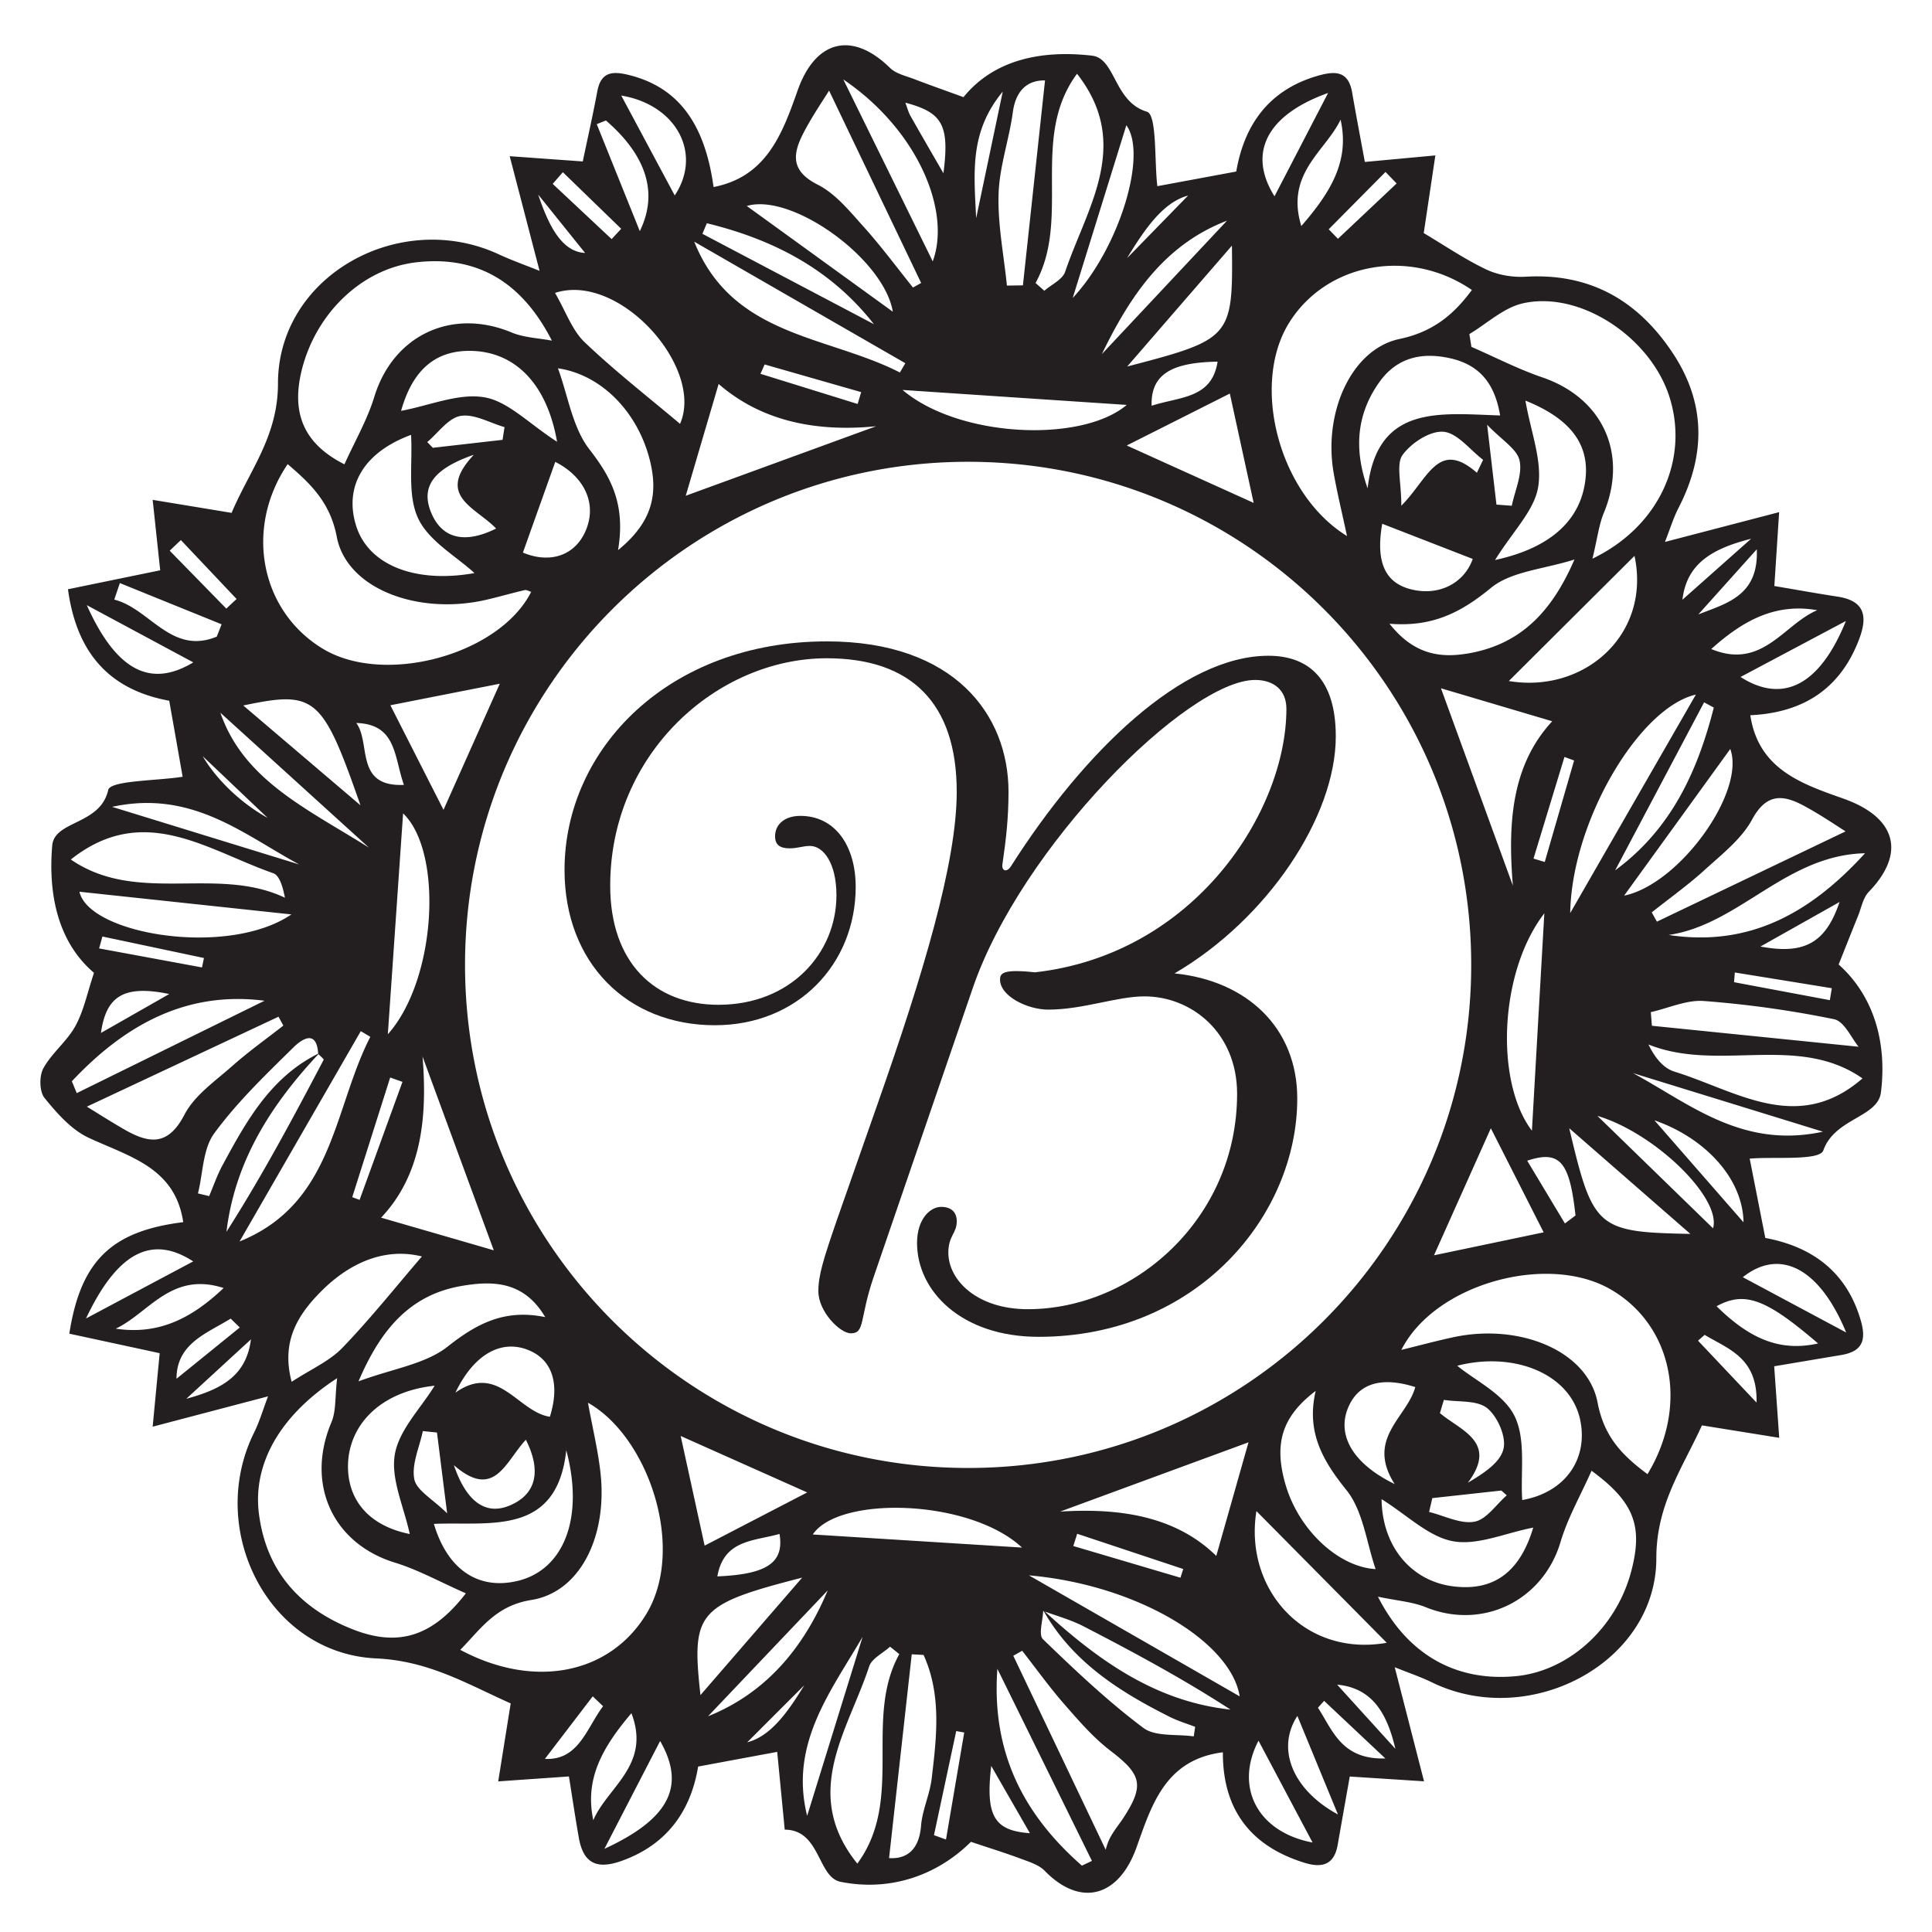
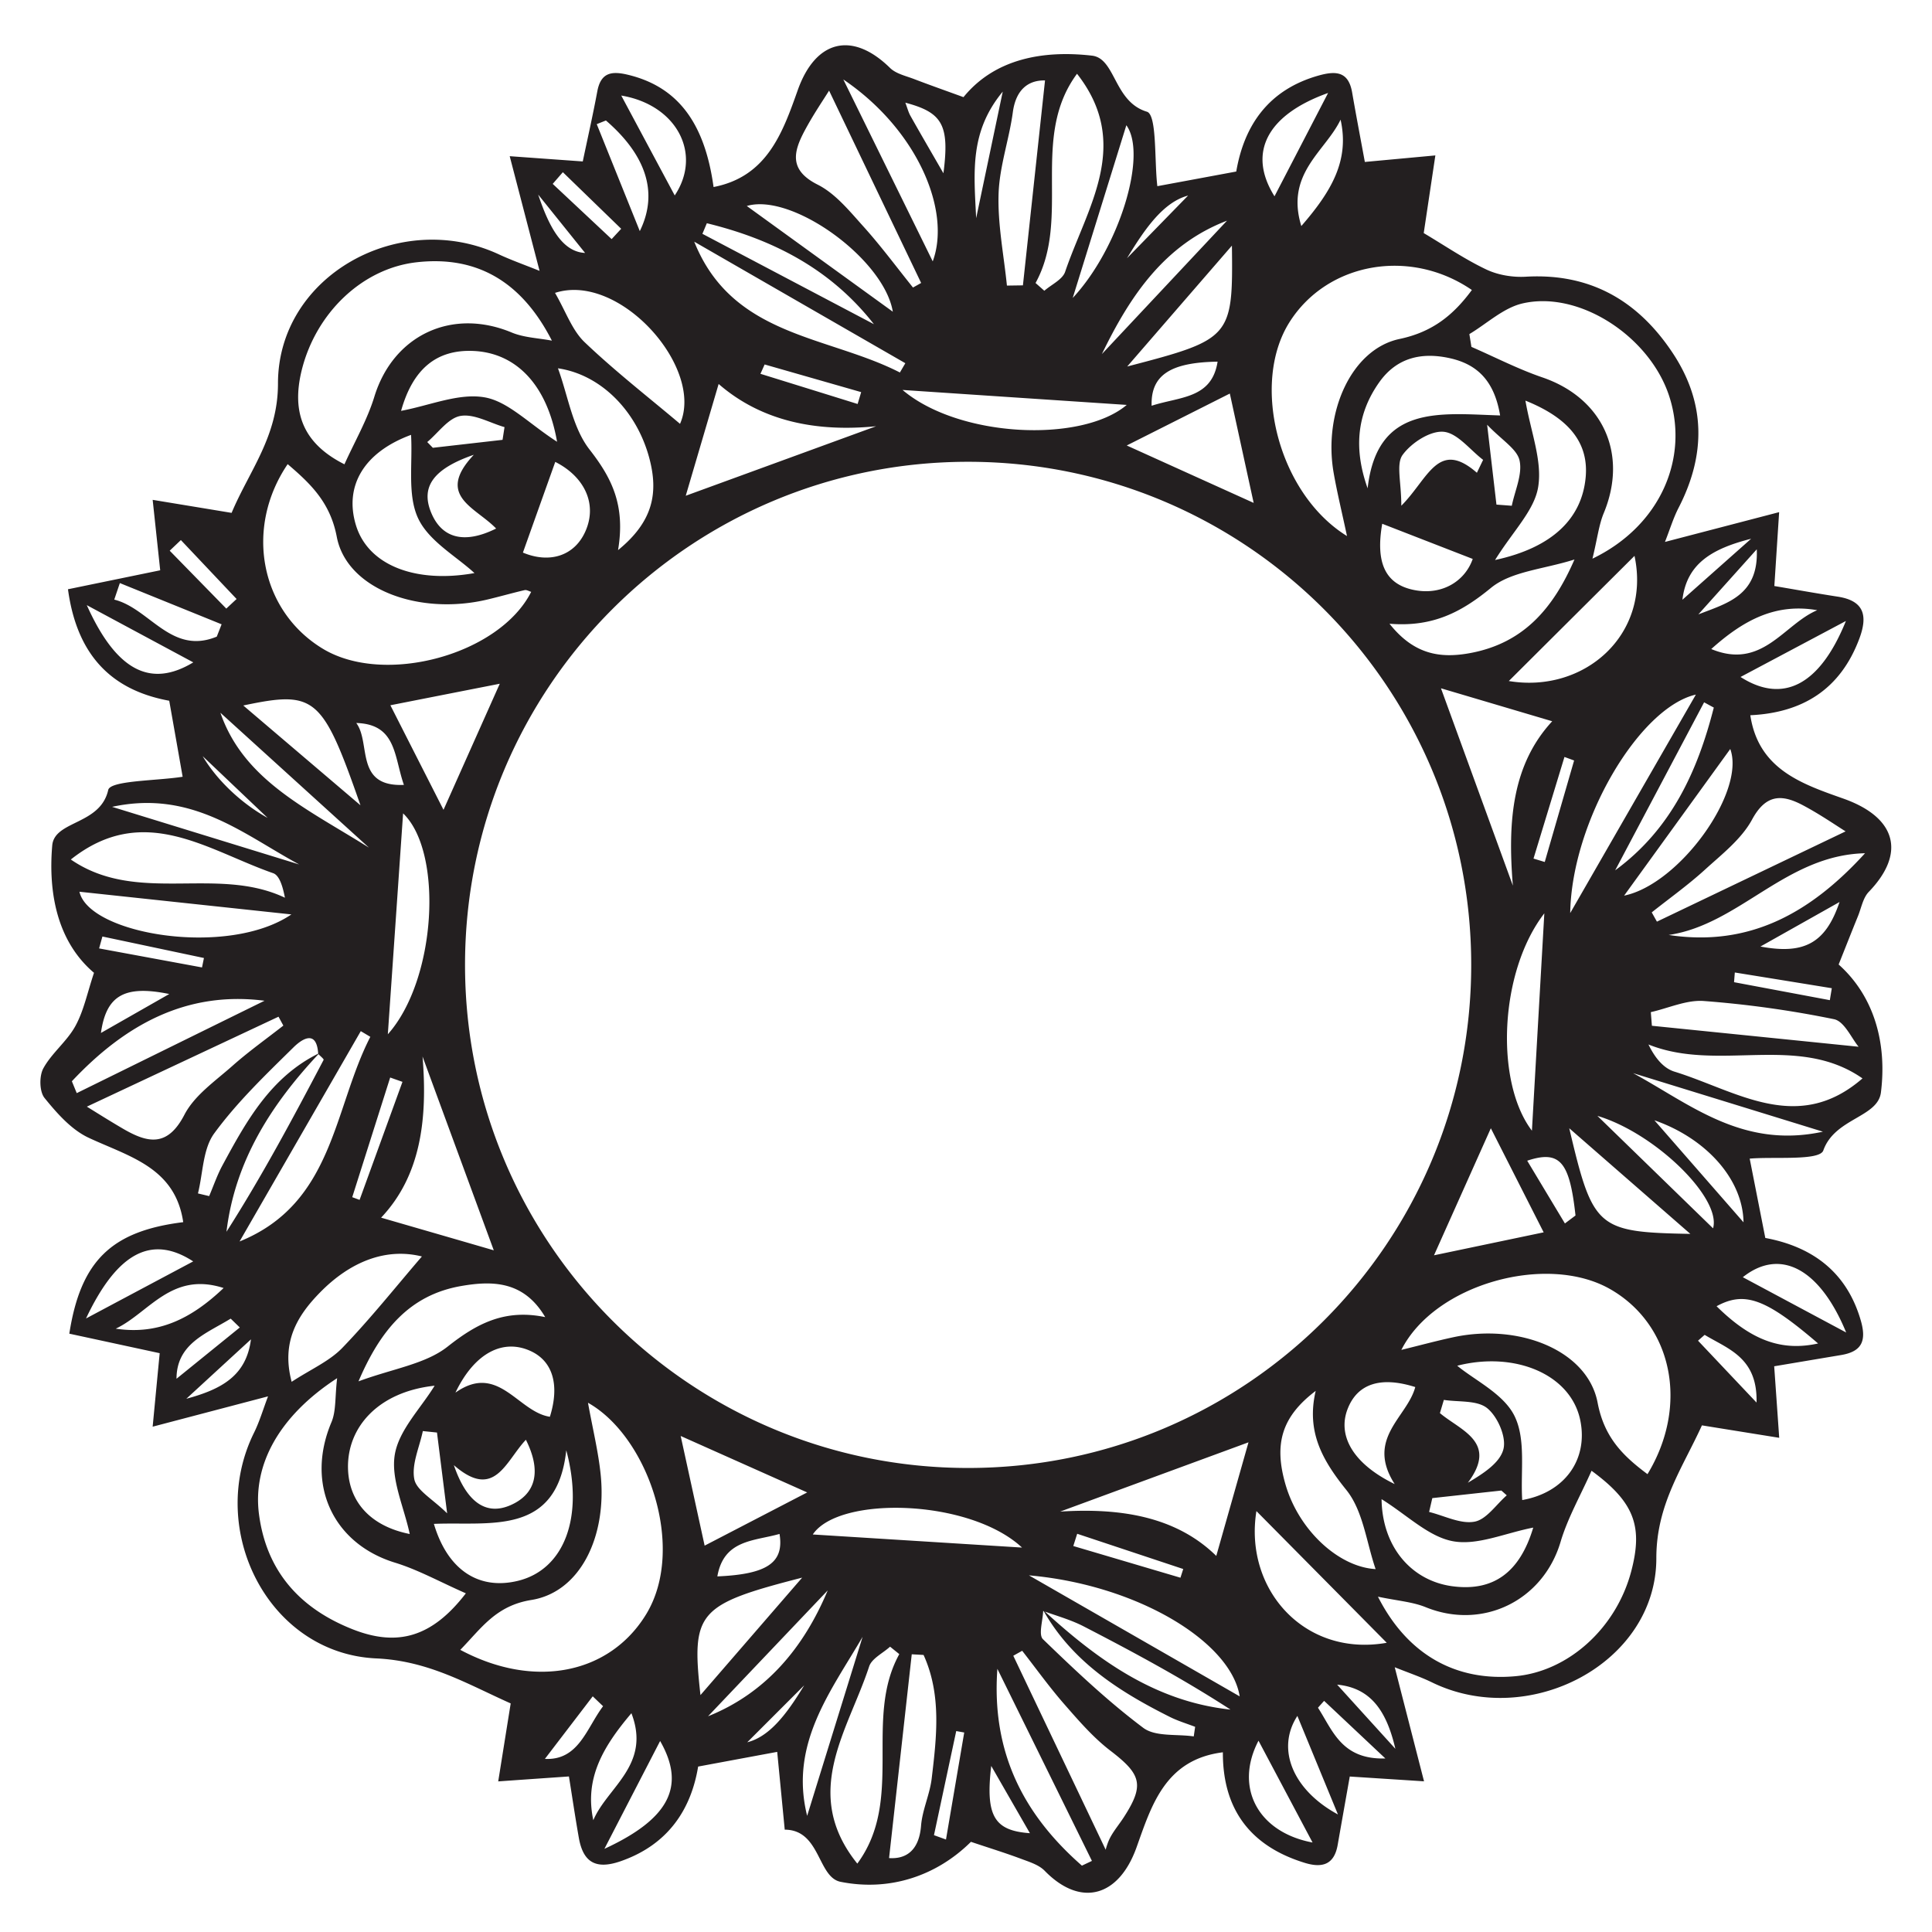
<svg xmlns="http://www.w3.org/2000/svg" data-bbox="10.458 11.715 478.994 478.126" viewBox="0 0 500 500" data-type="color">
  <g>
-     <path d="M324.83 175.97c-17.44 0-60.72 43.28-73.18 80.03l-25.53 74.42c-3.74 10.9-2.18 14.64-5.92 14.64-2.8 0-8.41-5.6-8.41-10.9 0-4.05 1.25-8.1 4.67-18.06l10.59-30.21c11.83-33.63 20.55-62.59 20.55-80.96 0-23.04-11.83-34.57-33.63-34.57-28.34 0-56.05 24.6-56.05 58.85 0 19.93 11.52 30.83 28.03 30.83 18.68 0 30.52-13.39 30.52-28.34 0-8.41-3.43-12.77-6.85-12.77-1.87 0-3.11.62-5.29.62-2.49 0-3.74-.93-3.74-3.11 0-3.11 2.49-5.29 6.54-5.29 9.03 0 14.32 7.79 14.32 18.37 0 19.93-14.95 35.81-36.43 35.81-22.73 0-38.92-16.19-38.92-40.17 0-31.45 27.09-59.17 67.88-59.17 33.01 0 47.02 19 47.02 38.92 0 6.85-.62 12.14-1.56 18.68-.31 1.56.93 2.49 2.18.62 19-29.89 44.53-54.5 66.64-54.5 10.59 0 17.44 6.23 17.44 20.86 0 20.86-17.75 47.33-41.73 61.35 18.68 1.87 31.76 14.01 31.76 32.39 0 30.21-25.85 61.66-66.95 61.66-19.93 0-31.45-11.83-31.45-24.29 0-6.23 3.43-9.34 6.23-9.34 2.49 0 4.05 1.25 4.05 3.74 0 3.11-2.18 3.74-2.18 8.1 0 7.16 7.47 14.64 20.55 14.64 27.4 0 54.18-23.35 54.18-55.74 0-15.88-11.83-25.22-23.98-25.22-7.16 0-15.88 3.43-24.91 3.43-5.29 0-12.46-3.43-12.46-7.78 0-1.56.62-2.8 9.03-1.87 41.42-4.67 65.08-41.73 65.08-68.2 0-4.98-3.43-7.47-8.1-7.47Z" fill="#231f20" data-color="1" />
-     <path d="M17.64 152.49c8.31-1.71 16.1-3.31 23.82-4.9-.56-5.26-1.18-11.02-1.95-18.23 7.7 1.27 13.78 2.27 20.43 3.37 4.58-10.91 12.01-19.74 12-33.48 0-27.92 31.54-45.34 57.19-33.41 3.28 1.52 6.71 2.73 10.51 4.26-2.65-10.17-4.93-18.95-7.73-29.68 7.45.54 13.16.95 18.91 1.36 1.25-5.96 2.62-12.02 3.76-18.13.9-4.85 3.64-5.33 7.89-4.31 12.75 3.05 19.88 12.21 22.2 29.06 13.78-2.66 17.84-13.93 21.77-25.03 4.61-13.03 14.12-15.39 23.9-5.79 1.54 1.51 4.09 2.06 6.23 2.88 4.02 1.54 8.08 2.97 12.78 4.68 8.16-10.03 20.76-12.17 33.25-10.74 6.14.7 5.64 11.94 14.22 14.51 2.63.79 1.91 12.7 2.7 19.27 5.67-1.05 12.73-2.36 20.42-3.79 2.03-11.83 8.25-21.22 21.45-24.88 4.59-1.27 7.64-.86 8.55 4.46 1.01 5.85 2.13 11.69 3.28 17.94 5.33-.49 11.12-1.03 18.25-1.69-1.14 7.62-2.09 13.96-3.01 20.1 5.43 3.22 10.61 6.77 16.21 9.43 3.04 1.44 6.84 2.06 10.23 1.86 16.69-.96 29.02 6.22 37.99 19.74 8.62 12.99 8.57 26.42 1.51 40.1-1.34 2.6-2.19 5.45-3.51 8.8 10.26-2.68 18.99-4.95 29.55-7.71-.49 7.53-.86 13.28-1.24 19.12 5.27.89 10.82 1.89 16.39 2.75 6.91 1.06 7.81 4.96 5.61 10.85-4.89 13.1-14.64 19.2-28.22 19.84 2.1 13.99 13.32 17.77 24.04 21.56 13.68 4.83 16.35 14.06 6.62 24.15-1.5 1.55-1.93 4.15-2.8 6.29-1.64 4.03-3.23 8.08-5 12.51 9.33 8.33 12.52 20.59 10.94 33.12-.82 6.49-11.94 6.63-14.91 15.01-.97 2.73-12.9 1.56-19.05 2.11 1.12 5.7 2.51 12.73 4.04 20.53 11.42 2.12 20.94 8.2 24.73 21.43 1.51 5.27.2 7.98-5.11 8.87-5.86.98-11.72 1.97-17.32 2.91.41 5.79.82 11.63 1.3 18.51-7.27-1.17-13.33-2.14-20-3.22-4.99 10.98-11.81 20.46-11.8 34.37.02 27.17-32.9 44.43-58.08 32.14-2.93-1.43-6.05-2.47-9.62-3.91 2.64 10.3 4.91 19.11 7.58 29.52-7.26-.47-13.08-.84-19.22-1.24-.99 5.6-2.07 11.65-3.13 17.7-.91 5.2-4.08 6.02-8.59 4.62-14.05-4.34-21.18-13.88-21.12-28.59-14.96 1.88-18.46 13.76-22.35 24.62-4.6 12.83-14.46 15.58-23.77 6.04-1.52-1.56-4-2.3-6.15-3.11-4.01-1.5-8.11-2.76-12.93-4.38-8.68 8.61-20.75 12.94-33.73 10.35-6-1.19-5.18-13.46-14.46-13.5-.66-6.87-1.33-13.73-1.95-20.13-5.51 1.02-12.55 2.33-20.46 3.8-1.78 10.81-7.55 20.17-20.09 24.51-6.43 2.22-9.68.24-10.79-6.09-.93-5.27-1.71-10.57-2.56-15.86-5.76.4-11.52.8-18.3 1.28 1.21-7.55 2.19-13.71 3.23-20.18-11.34-5.07-21.22-11.03-34.82-11.65-27.88-1.28-44.04-33.27-31.6-58.42 1.42-2.87 2.33-6 3.62-9.4l-29.86 7.85c.74-7.76 1.29-13.53 1.82-19.02-7.6-1.64-15.55-3.36-23.39-5.05 2.95-18.99 11.05-26.57 29.48-28.86-2.09-14.19-13.98-16.94-24.47-21.84-4.48-2.09-8.21-6.34-11.42-10.3-1.34-1.65-1.4-5.68-.31-7.67 2.18-3.97 6.11-6.97 8.29-10.94 2.18-3.97 3.09-8.63 4.82-13.78-9.41-8-11.88-20.44-10.81-32.95.56-6.53 12.44-5.25 14.49-14.37.55-2.47 12.58-2.36 19.26-3.42-.93-5.3-2.13-12.1-3.47-19.67-14.15-2.6-23.8-10.97-26.21-28.89Zm252.3 264.15c13.95 12.8 28.91 23.71 48.51 25.8-12.25-7.95-25.06-14.85-37.99-21.53-3.33-1.72-7.02-2.73-10.49-3.99-.08 2.5-1.26 6.14-.05 7.31 8.3 8.02 16.74 16.02 25.95 22.93 3.14 2.36 8.64 1.57 13.07 2.22l.36-2.48c-2.21-.85-4.5-1.53-6.6-2.59-13.13-6.59-25.31-14.34-32.76-27.67ZM82.7 272.5c-12.39 13.18-21.88 27.86-24.09 46.28 9.2-14.4 17.22-29.42 25.14-44.48.11-.22-.91-1.03-1.4-1.56-.42-6.83-4.72-3.34-6.38-1.7-7.2 7.09-14.6 14.17-20.53 22.28-2.96 4.04-2.9 10.29-4.21 15.54l2.9.69c1.13-2.65 2.06-5.4 3.42-7.92 6.23-11.55 12.59-23.02 25.15-29.11Zm343.67 109.01c10.8-17.78 6.5-38.69-9.72-47.92-16.36-9.3-45.35-1.3-53.98 15.76 4.98-1.22 9.25-2.38 13.56-3.3 17.02-3.62 34.67 3.49 37.23 16.96 1.71 9 6.54 13.75 12.91 18.5ZM74.45 120.12c-11.21 16.51-7.13 37.95 9.09 47.77 15.97 9.67 45.73 1.55 53.93-14.72-.56-.16-1.18-.56-1.68-.45-3.19.74-6.35 1.65-9.54 2.41-17.78 4.27-36.51-2.64-39.09-16.19-1.7-8.91-6.75-13.73-12.71-18.82Zm77.72 242.91c1.22 6.79 2.7 12.73 3.3 18.76 1.58 16.04-5.38 30.26-17.95 32.28-9.24 1.48-12.98 7.37-18.4 12.91 19.21 10.26 38.69 6.23 48.11-9.22 10.41-17.09.51-45.98-15.05-54.72Zm-9.34-274.87c-7.88-15.41-19.54-22.05-35.05-20.28-14.09 1.61-25.98 13.15-29.66 27.78-2.8 11.16.42 19.17 11.02 24.5 2.64-5.86 5.89-11.46 7.74-17.49 4.88-15.9 20.02-23.08 35.54-16.62 3.21 1.34 6.93 1.44 10.42 2.11Zm205.77 50.57c-1.28-6.03-2.54-11.15-3.45-16.34-2.73-15.63 4.58-32.04 17.07-34.67 8.59-1.81 13.96-6.25 18.7-12.67-15.99-10.96-37.44-7.16-47.22 8.36-10.05 15.94-2.89 44.33 14.9 55.32Zm8.01 274.49c7.72 15.2 20.36 21.98 35.59 20.58 13.75-1.26 26.12-12.49 29.98-27.22 3.02-11.53.84-17.8-10.29-25.95-2.83 6.38-6.17 12.19-8.03 18.45-4.52 15.17-20.14 22.85-34.89 16.86-3.42-1.39-7.31-1.65-12.36-2.72Zm-236.05-.87c-6.74-2.96-12.33-6.09-18.32-7.93-16.17-4.96-23.21-20.38-16.46-36.36 1.23-2.91.89-6.48 1.47-11.39-15.05 9.79-21.89 22.43-20.23 35.17 1.93 14.87 10.66 24.45 24.22 29.81 11.62 4.59 20.58 2.08 29.33-9.31Zm291.59-267.78c17.7-8.54 25.07-26.23 19.79-42.19-5.09-15.37-23.3-27.29-37.97-23.84-4.91 1.16-9.15 5.2-13.7 7.92.18 1.1.36 2.21.53 3.31 6.12 2.66 12.08 5.75 18.37 7.9 15.64 5.35 22.24 19.77 15.88 35.12-1.26 3.04-1.63 6.46-2.92 11.78Zm-18.2 243.64c11.03-1.94 17.08-10.51 15.03-20.61-2.45-12.02-17.05-17.94-31.85-14.15 4.58 3.8 12.05 7.3 14.85 13.06 2.97 6.09 1.5 14.34 1.97 21.7Zm-119.6 2.99c15.19-.97 29.84 1.09 40.42 11.47 3.03-10.67 5.85-20.63 8.34-29.4-15.83 5.82-32.29 11.87-48.75 17.93Zm-127.8-15.88c-2.42 22.38-19.85 18.43-34.26 19.06 3.58 12.05 11.72 17.19 21.78 14.73 11.91-2.92 17.14-16.38 12.48-33.79Zm-23.76-227.01c-4.76-4.39-11.84-8.28-14.59-14.19-2.81-6.05-1.38-14.07-1.82-21.58-12.3 4.54-17.3 13.3-14.28 23.33 3.18 10.56 15.64 15.15 30.7 12.44Zm265.44-40.78c-1.51-9.06-5.98-13.25-12.97-14.82-7.25-1.62-13.73-.23-18.29 6.19-6.05 8.51-6.53 17.64-3.03 27.48 2.47-21.81 18.7-19.35 34.29-18.86Zm-155.5 320.55c-.79-.64-1.59-1.28-2.38-1.92-1.86 1.69-4.74 3.05-5.42 5.13-5.42 16.54-17.75 32.75-3.06 51.01 12.26-16.62 1.56-37.36 10.87-54.22Zm-46.75-328.7c-3.13 10.64-6 20.38-8.51 28.92 16.31-5.95 32.79-11.97 49.27-17.99-15.24 1.52-29.52-1.17-40.76-10.94ZM98.63 315.13c10.19 2.95 20.25 5.86 29.16 8.45-5.94-16.16-12-32.63-18.44-50.16 1.35 16.27-.48 30.89-10.72 41.71ZM268 73.24c.76.67 1.52 1.34 2.27 2.01 1.85-1.62 4.71-2.9 5.39-4.92 5.65-16.63 17.38-33 3.07-51.24-12.25 16.57-1.46 37.28-10.73 54.15Zm133.71 113.42c-10.33-3.06-20.04-5.94-28.79-8.53 6.01 16.48 11.98 32.89 18.61 51.07-1.4-16.77-.12-31.4 10.18-42.54ZM18.33 222.44c17.15 11.79 37.7 1.5 55.41 9.89-.54-2.76-1.37-5.77-3.05-6.35-16.96-5.9-33.49-18.51-52.36-3.54Zm463.68 56.65c-16.8-11.72-37.3-1.5-55.39-8.78 1.73 3.57 3.96 6.18 6.73 7.03 15.99 4.93 31.82 16.38 48.66 1.75ZM340.5 359.96c-8.77 6.65-10.88 13.69-7.8 24.27 3.44 11.81 13.75 21.32 23.31 21.85-2.37-6.84-3.22-15.07-7.58-20.48-6.25-7.75-10.39-15.12-7.93-25.64Zm66.96-215.16c-8.02 2.54-16.38 3.05-21.62 7.36-7.56 6.21-15 10.19-26.24 9.26 6.27 7.9 12.99 9.04 20.8 7.61 13.74-2.52 21.5-11.39 27.07-24.23ZM264.54 427.22c-.77.43-1.54.86-2.3 1.29 8.08 16.96 16.16 33.92 23.91 50.2.01-.03.41-1.74 1.21-3.23.99-1.83 2.36-3.44 3.49-5.19 5.38-8.33 4.53-11.08-3.44-17.18-4.45-3.4-8.22-7.78-11.94-12.03-3.87-4.42-7.3-9.22-10.93-13.86ZM92.78 357.49c8.96-3.31 17.35-4.47 23.08-9 7.57-5.98 14.78-9.78 25.24-7.62-5.55-9.43-13.72-9.44-21.74-8.05-13.38 2.32-20.93 11.44-26.58 24.67Zm67.16-215.11c9.21-7.48 10.43-14.95 8.13-23.71-3.25-12.33-12.6-21.74-23.67-23.35 2.62 7.14 3.76 15.37 8.19 21.04 5.73 7.35 9.31 14.37 7.36 26.02ZM73.33 265.42c-.42-.77-.83-1.53-1.25-2.3-16.93 7.95-33.87 15.9-49.6 23.28 1.78 1.09 5.51 3.46 9.32 5.69 6.37 3.72 11.52 4.9 15.93-3.6 2.61-5.04 8.01-8.73 12.46-12.68 4.17-3.7 8.74-6.94 13.14-10.39ZM214.56 23.46c-1.44 2.33-4.13 6.25-6.34 10.41-2.91 5.47-4.05 10.18 3.4 13.92 4.59 2.31 8.23 6.83 11.8 10.79 4.54 5.04 8.59 10.53 12.86 15.83.7-.39 1.41-.78 2.11-1.18-8.1-16.91-16.19-33.83-23.83-49.79Zm212.91 212.67c.45.8.89 1.59 1.34 2.39 16.58-7.93 33.16-15.86 48.83-23.36-2.42-1.5-6.56-4.37-10.99-6.73-5.35-2.85-9.57-3.07-13.21 3.66-2.74 5.06-7.81 8.98-12.22 13-4.34 3.95-9.15 7.38-13.76 11.04ZM143.64 75.8c2.8 4.82 4.41 9.67 7.68 12.78 7.91 7.54 16.58 14.28 24.67 21.11 6.38-14.43-15.62-39.32-32.35-33.89Zm215.25 349.35c-12.04-12.17-22.95-23.19-33.73-34.08-3.25 20.13 12.36 37.86 33.73 34.08Zm-249.71-99.98c-9.33-2.32-18.54 1.36-26.3 9.26-5.93 6.03-10.14 12.87-7.4 23.18 4.97-3.25 9.77-5.32 13.12-8.79 7.31-7.58 13.89-15.87 20.58-23.64Zm313.83-181.31c-10.77 10.72-21.54 21.44-32.53 32.39 19.56 3.27 36.86-12.06 32.53-32.39Zm-28.23-40.18c1.39 8.1 4.4 15.55 3.3 22.34-.98 6.07-6.49 11.4-11.16 18.91 15.02-3.24 22.49-10.89 23.45-21.41.79-8.66-4-15.19-15.59-19.84Zm-282.3 254.94c-14.6 1.56-22.75 10.8-22.41 21.57.27 8.61 5.96 14.82 15.97 16.81-1.51-7.07-4.94-14.21-3.86-20.58 1.07-6.33 6.68-11.9 10.3-17.8Zm31.69-244.28c-2.64-15.15-10.92-23.11-21.8-23.52-9.34-.35-15.5 4.58-18.57 15.51 7.46-1.4 14.87-4.64 21.55-3.51 6.12 1.03 11.46 6.77 18.82 11.51Zm180.28 15.81c-2.2-10.07-4.37-20.04-6.17-28.3-8.88 4.48-18.18 9.16-26.68 13.44 10.65 4.82 21.99 9.95 32.85 14.86Zm75.05 188.78c-4.43-8.73-9.12-17.97-13.67-26.94-4.86 10.86-9.89 22.11-14.71 32.88 9.88-2.07 19.97-4.18 28.37-5.94Zm-2.7 76.41c-7.33 1.43-14.45 4.69-20.77 3.53-6.31-1.16-11.81-6.74-18.48-10.89.17 12.49 7.86 21.15 18.34 22.54 10.41 1.38 17.37-3.36 20.91-15.17ZM101.03 182.52c4.43 8.73 9.19 18.09 13.75 27.06 4.79-10.73 9.74-21.83 14.56-32.63-9.99 1.96-19.99 3.93-28.31 5.57Zm81.33 217.49c8.58-4.45 17.79-9.23 26.54-13.77-10.8-4.82-21.99-9.81-32.74-14.61 2.17 9.92 4.31 19.74 6.2 28.38Zm298.66-129.1c-1.82-2.15-3.69-6.59-6.37-7.14a269.1 269.1 0 0 0-33.68-4.71c-4.48-.34-9.16 1.85-13.74 2.88l.28 3.53c17.42 1.77 34.84 3.53 53.51 5.43ZM266.29 407.7c18.12 10.41 36.25 20.81 54.54 31.32-2.26-14.16-26.56-28.87-54.54-31.32ZM61.98 321.3c24.42-9.87 24.27-34.31 33.86-52.97-.82-.49-1.65-.98-2.47-1.47l-31.38 54.45ZM179.67 62.55c9.86 24.65 34.46 24.24 53.22 33.85l1.41-2.4c-18.21-10.48-36.42-20.96-54.63-31.45Zm259.22 117.21c-14.67 3.35-32.15 32.8-32.52 56.54 11.48-19.96 21.83-37.96 32.52-56.54ZM270.45 20.82c-3.84-.1-7.47 1.87-8.33 8.22-.96 7.11-3.48 14.1-3.69 21.2-.24 7.86 1.36 15.78 2.16 23.67l4.14-.06 5.72-53.03Zm21.15 83.97c-19.27-1.28-37.41-2.49-58.02-3.87 14.54 12.34 46.26 13.81 58.02 3.87ZM20.56 230.78c2.49 11.06 38.42 17.06 54.85 5.87-19.51-2.09-37.12-3.97-54.85-5.87ZM264.5 400.51c-13.58-12.64-47.4-13.48-54.15-3.39l54.15 3.39ZM100.37 267.67c12.57-14.07 14.42-47.14 3.95-57.17-1.3 18.8-2.57 37.27-3.95 57.17ZM239.02 428.3c-1.02-.06-2.04-.11-3.06-.17-1.95 17.54-3.9 35.08-5.87 52.74 4.2.29 7.75-1.75 8.28-8.38.33-4.11 2.26-8.08 2.75-12.2 1.29-10.81 2.57-21.71-2.1-31.99Zm157.44-135.68c1.13-19.82 2.17-38.03 3.21-56.25-11.71 15.19-12.79 43.68-3.21 56.25ZM258.12 431.89c-1.58 21.78 6.89 37.81 21.88 50.94.86-.41 1.73-.82 2.59-1.23-7.92-16.1-15.84-32.19-24.47-49.71ZM218.25 20.56c7.84 15.94 15.67 31.89 23.14 47.08 4.83-13.06-3.94-34.06-23.14-47.08ZM18.6 279.83c.42 1.02.84 2.05 1.26 3.07 16.26-8 32.53-16.01 48.6-23.91-20.33-2.6-36.24 6.34-49.86 20.84Zm413.25-37.86c20.74 3.14 36.59-5.53 50.82-21.15-20.51.46-32.5 18.45-50.82 21.15ZM318.82 63.57c-8.5 9.81-17 19.62-27.1 31.28 27-7.03 27.39-7.47 27.1-31.28Zm87.3 228.42c6.12 25.94 7.15 26.89 31.34 27.34-10.06-8.78-20.12-17.55-31.34-27.34ZM93.29 208.41c-9.86-28.23-11.69-29.76-30.33-25.83 10.75 9.16 20.54 17.49 30.33 25.83ZM207.6 408.29c-27.08 6.97-28.71 8.87-26.32 30.4l26.32-30.4Zm-72.27-265.28c6.81 2.86 13.29.94 16.15-5.45 3.24-7.23-.35-14.28-7.78-18.02-2.74 7.68-5.55 15.55-8.37 23.47Zm-17.46 217.4c11.1-7.83 16.12 4.98 24.44 6.25 2.56-8.18.77-14.27-4.81-16.93-7.06-3.37-14.58.14-19.63 10.68Zm243.06 23.65c-7.55-11.83 3.26-17.25 5.34-25.09-9.02-2.86-15.01-.83-17.52 5.7-2.63 6.83 1.33 14.12 12.18 19.4Zm-3.21-248.51c-1.72 9.8.65 15.29 7.51 16.98 7.58 1.86 13.85-1.94 15.91-7.88l-23.42-9.1Zm62.6 96.24c14.37-2.96 31.5-26.91 27.47-37.95-8.93 12.34-18.38 25.4-27.47 37.95ZM193.27 53.31c12.4 8.98 25.63 18.56 37.79 27.36-2.27-13.63-26.06-30.84-37.79-27.36Zm-10.34 4.46c-.38.91-.76 1.83-1.15 2.74 14.8 7.8 29.6 15.6 44.39 23.39-11.31-14.45-26.35-22-43.25-26.13Zm235.09 167.46c14.58-10.73 21.33-25.72 25.51-42.11-.84-.45-1.67-.91-2.51-1.36l-23.01 43.47ZM174.62 50.58c7.2-10.8.47-23.47-13.84-25.85 4.67 8.73 9.22 17.23 13.84 25.85ZM77.43 223.72c-14.45-7.8-27.75-19.39-48.42-14.91 17.62 5.43 33.02 10.17 48.42 14.91ZM329.84 50.8c4.53-8.73 8.92-17.19 13.87-26.74-15.99 5.71-20.85 15.62-13.87 26.74Zm141.93 242.08c-17.69-5.46-33.41-10.3-49.13-15.15 14.71 7.97 28.26 19.67 49.13 15.15Zm5.95-132.17c-10.03 5.33-18.59 9.88-27.27 14.49 10.92 6.99 20.51 2.25 27.27-14.49ZM170.84 450.57c-4.76 9.21-9.21 17.82-14.42 27.91 16.89-7.8 21.08-16.29 14.42-27.91Zm-42.45-313.79c-5.29-5.53-15.79-8.43-5.77-19.08-10.64 3.67-13.66 8.38-11.11 14.78 2.68 6.72 8.47 8.49 16.88 4.31Zm253.83-14.43c.54-1.11 1.07-2.23 1.61-3.34-3.41-2.6-6.67-6.97-10.27-7.27-3.45-.29-8.31 2.88-10.56 5.98-1.72 2.37-.34 7-.34 13.16 6.98-6.99 9.5-17.31 19.56-8.53Zm-104.6-45.24c12-12.85 19.43-37.06 13.88-44.7-4.63 14.92-9.41 30.3-13.88 44.7ZM136.1 372.61c-5.32 5.65-8.1 15.75-18.64 6.57 3.36 9.84 8.49 13.04 14.63 10.37 6.53-2.84 8.16-8.66 4.01-16.94Zm189.6 77.88c-6.35 12.16-.07 23.73 13.99 26.35-4.61-8.68-9.03-17.01-13.99-26.35ZM22.46 156.61c7.7 17.13 16.58 21.45 27.56 14.81-8.65-4.65-17.11-9.19-27.56-14.81Zm351.21 205.68-1.02 3.42c5.37 4.54 15.13 7.48 7.23 18.02 4.16-2.46 8.44-5.26 9.24-8.84.7-3.14-1.57-8.31-4.24-10.46-2.62-2.11-7.39-1.54-11.22-2.14Zm-150.43 61.32c-8.17 14.06-19.01 27.68-14.35 46.33 4.78-15.44 9.57-30.89 14.35-46.33ZM22.26 341.22c10.6-5.65 19.12-10.18 27.74-14.77-10.55-6.86-19.52-2.62-27.74 14.77Zm455.53 3.63c-6.94-16.88-17.29-21.86-26.75-14.31 8.36 4.47 16.68 8.93 26.75 14.31ZM31.02 150.89c-.48 1.43-.97 2.86-1.45 4.29 9.18 2.28 14.74 14.45 26.53 9.58.42-1.06.84-2.13 1.25-3.19-8.78-3.56-17.56-7.11-26.33-10.67Zm132.39 292.49c-7.51 8.84-12.15 17.01-9.86 27.69 3.6-8.55 15.01-14.27 9.86-27.69ZM29.95 343.86c10.87 1.62 19.42-2.43 27.92-10.52-13.55-4.38-19.34 6.48-27.92 10.52ZM470.3 157.92c-10.67-1.87-18.99 2.47-27.43 10.05 13.22 5.49 18.81-6.45 27.43-10.05Zm-26.05 180.13c8.96 8.85 16.82 11.73 26.27 9.64-13.51-11.6-18.99-13.61-26.27-9.64ZM57.04 184.46c6.04 17.47 22.36 24.81 38.45 34.91-13.65-12.39-26.05-23.65-38.45-34.91Zm228.13-92.83c10.77-11.48 21.57-23 32.38-34.52-16.21 6.2-25.1 19.5-32.38 34.52ZM183.24 444.17c15.11-6.07 24.79-17.82 30.97-32.57-10.21 10.74-20.59 21.65-30.97 32.57ZM165.58 59.81c5.08-10.32 1.18-20.05-8.77-28.63-.79.32-1.58.63-2.37.95 3.43 8.53 6.86 17.05 11.14 27.68Zm170.18 384.27c-5.58 8.58-1.14 19.21 10.5 25.5l-10.5-25.5Zm77.65-155.29c9.32 9.06 19.8 19.25 29.93 29.1 2.23-7.84-15.05-24.68-29.93-29.1ZM336.78 58.5c7.87-9.05 12.5-17.04 10.16-27.53-3.95 8.23-14.35 13.91-10.16 27.53ZM216.14 422.7c.91.91 1.81 1.82 2.72 2.73l-25.47 25.47c9.38-2.38 15.13-16.22 22.76-28.19ZM46.01 189.57c1.1-1.09 2.2-2.19 3.3-3.28.37 11.22 15.92 26.48 29.5 28.95-.94.94-1.89 1.88-2.83 2.82-9.99-9.5-19.98-18.99-29.97-28.49Zm238.6-110.96c-.74-.76-1.48-1.51-2.22-2.27 9.66-9.9 19.32-19.81 25.09-25.73-9.4 2.51-15.31 16.06-22.87 28Zm166.61 237.72c-.17-11.24-9.77-21.76-23.06-26.4 7.4 8.47 14.89 17.05 23.06 26.4ZM92.2 187.11c3.86 5.14-.48 16.58 12.33 16.02-2.58-7.36-1.9-15.72-12.33-16.02Zm205.84-82.1c7.32-2.39 15.57-1.79 17.07-11.41-12.1.18-17.32 3.41-17.07 11.41ZM405 316.63c.91-.69 1.82-1.37 2.74-2.06-1.52-13.79-3.93-17.03-12.5-14.18 3.38 5.63 6.57 10.94 9.76 16.24Zm-219.35 91.34c12.84-.55 17.33-3.52 16.09-10.99-6.57 1.88-14.42 1.43-16.09 10.99Zm201.63-277.38 3.97.3c.8-3.93 2.8-8.13 2.01-11.71-.65-2.99-4.58-5.26-8.39-9.26 1.03 8.86 1.72 14.76 2.41 20.67ZM113.09 370.74c-1.22-.13-2.44-.25-3.66-.38-.87 4.17-2.95 8.58-2.21 12.44.56 2.91 4.73 5.13 8.5 8.85-1.11-8.81-1.87-14.86-2.63-20.92Zm-2.52-256.34c.48.5.97.99 1.45 1.49 6.01-.69 12.03-1.37 18.04-2.06l.51-3.29c-3.82-1.1-7.85-3.5-11.38-2.9-3.16.54-5.77 4.38-8.62 6.76Zm260.11 273.32c-.28 1.19-.55 2.38-.83 3.57 3.94.97 8.1 3.18 11.74 2.52 3.1-.56 5.6-4.42 8.36-6.82-.47-.41-.93-.83-1.4-1.24-5.96.65-11.92 1.31-17.88 1.96Zm84.92-142.76c11.26 2.12 16.87-.82 20.47-11.52l-20.47 11.52ZM43.8 257.25c-11.74-2.41-16.33.5-17.68 10.08 5.65-3.22 11.04-6.29 17.68-10.08ZM361.45 47.49c-.96-1-1.92-1.99-2.88-2.99-4.9 4.95-9.8 9.89-14.7 14.84.8.82 1.59 1.64 2.39 2.46l15.18-14.31Zm-257.3 232.49c-1.06-.37-2.11-.74-3.17-1.12-3.27 10.32-6.55 20.65-9.82 30.97.63.23 1.27.47 1.9.7 3.7-10.18 7.4-20.37 11.1-30.55Zm51.92 161.58-2.67-2.55c-4.21 5.51-8.43 11.02-12.38 16.19 8.75.44 10.77-7.95 15.06-13.64Zm298.58-299.4-15.12 16.85c7.33-2.88 15.66-4.85 15.12-16.85ZM62.06 343.55c-.79-.76-1.57-1.53-2.36-2.29-6.26 3.86-14 6.44-14.02 15.56l16.38-13.27ZM252.63 56.46c2.46-11.7 4.46-21.23 6.88-32.75-8.59 10.4-7.47 20.67-6.88 32.75ZM26.5 242.38c-.28 1.02-.57 2.05-.85 3.07l26.63 4.92c.17-.81.33-1.62.5-2.44-8.76-1.85-17.52-3.71-26.27-5.56Zm32.07-84.88c.89-.83 1.77-1.66 2.66-2.48-4.81-5.08-9.61-10.17-14.42-15.25-.96.92-1.93 1.83-2.89 2.75 4.88 5 9.77 9.99 14.65 14.99Zm87.1-112.94c-.88 1.01-1.75 2.02-2.63 3.03l15.25 14.29c.82-.89 1.65-1.78 2.47-2.67l-15.09-14.64Zm98.49.27c1.62-12.55-.28-15.71-9.86-18.26.51 1.33.77 2.41 1.29 3.35 2.45 4.37 4.98 8.69 8.56 14.91Zm163.21 151.98c-.83-.3-1.66-.61-2.49-.91l-8.01 26.3c.97.29 1.94.59 2.91.88 2.53-8.76 5.07-17.51 7.6-26.27Zm47.22 166.17c.3-11.66-7.38-13.85-13.43-17.52-.57.5-1.14 1-1.71 1.51 4.53 4.79 9.05 9.58 15.14 16.01Zm-93.47 89.61c-2.36-10.17-6.6-15.78-15.07-16.61 4.5 4.97 9.18 10.12 15.07 16.61ZM64.95 346.62c-5.38 4.94-10.48 9.63-16.73 15.38 9.33-2.52 15.52-6.05 16.73-15.38Zm213.83 50.31c-.34 1.06-.67 2.12-1.01 3.18 9.24 2.73 18.49 5.47 27.73 8.2l.72-2.25c-9.15-3.04-18.3-6.08-27.44-9.12Zm156.63-241.72c5.57-4.94 10.96-9.73 17.78-15.78-10.3 2.61-16.68 6.54-17.78 15.78ZM151.42 65.46c-3.22-4-7.69-9.57-12.14-15.1 2.64 7.82 6.01 14.82 12.14 15.1Zm105.11 391.56c-1.55 13.06.85 16.76 10.01 17.41-3.08-5.35-6.02-10.46-10.01-17.41Zm192.44-205.34c-.07.84-.13 1.67-.2 2.51l24.79 4.65.51-3.09c-8.37-1.36-16.73-2.72-25.1-4.07ZM241.71 474.94c1.04.38 2.08.75 3.11 1.13 1.57-9.23 3.15-18.47 4.72-27.7-.69-.12-1.38-.25-2.07-.37-1.92 8.98-3.84 17.96-5.76 26.95ZM197.89 94.32c-.36.81-.72 1.62-1.09 2.42 8.38 2.6 16.77 5.2 25.15 7.81.31-1.02.62-2.05.92-3.07-8.33-2.39-16.66-4.77-24.99-7.16Zm160.63 360.76c-6.1-5.74-10.97-10.32-15.84-14.9-.53.59-1.06 1.18-1.59 1.78 3.81 5.84 6.09 13.46 17.43 13.13Zm-107.97-75.17c71.91 0 130.2-58.29 130.2-130.2s-58.29-130.2-130.2-130.2-130.2 58.29-130.2 130.2 58.29 130.2 130.2 130.2Z" fill="#231f20" data-color="1" />
+     <path d="M17.64 152.49c8.31-1.71 16.1-3.31 23.82-4.9-.56-5.26-1.18-11.02-1.95-18.23 7.7 1.27 13.78 2.27 20.43 3.37 4.58-10.91 12.01-19.74 12-33.48 0-27.92 31.54-45.34 57.19-33.41 3.28 1.52 6.71 2.73 10.51 4.26-2.65-10.17-4.93-18.95-7.73-29.68 7.45.54 13.16.95 18.91 1.36 1.25-5.96 2.62-12.02 3.76-18.13.9-4.85 3.64-5.33 7.89-4.31 12.75 3.05 19.88 12.21 22.2 29.06 13.78-2.66 17.84-13.93 21.77-25.03 4.61-13.03 14.12-15.39 23.9-5.79 1.54 1.51 4.09 2.06 6.23 2.88 4.02 1.54 8.08 2.97 12.78 4.68 8.16-10.03 20.76-12.17 33.25-10.74 6.14.7 5.64 11.94 14.22 14.51 2.63.79 1.91 12.7 2.7 19.27 5.67-1.05 12.73-2.36 20.42-3.79 2.03-11.83 8.25-21.22 21.45-24.88 4.59-1.27 7.64-.86 8.55 4.46 1.01 5.85 2.13 11.69 3.28 17.94 5.33-.49 11.12-1.03 18.25-1.69-1.14 7.62-2.09 13.96-3.01 20.1 5.43 3.22 10.61 6.77 16.21 9.43 3.04 1.44 6.84 2.06 10.23 1.86 16.69-.96 29.02 6.22 37.99 19.74 8.62 12.99 8.57 26.42 1.51 40.1-1.34 2.6-2.19 5.45-3.51 8.8 10.26-2.68 18.99-4.95 29.55-7.71-.49 7.53-.86 13.28-1.24 19.12 5.27.89 10.82 1.89 16.39 2.75 6.91 1.06 7.81 4.96 5.61 10.85-4.89 13.1-14.64 19.2-28.22 19.84 2.1 13.99 13.32 17.77 24.04 21.56 13.68 4.83 16.35 14.06 6.62 24.15-1.5 1.55-1.93 4.15-2.8 6.29-1.64 4.03-3.23 8.08-5 12.51 9.33 8.33 12.52 20.59 10.94 33.12-.82 6.49-11.94 6.63-14.91 15.01-.97 2.73-12.9 1.56-19.05 2.11 1.12 5.7 2.51 12.73 4.04 20.53 11.42 2.12 20.94 8.2 24.73 21.43 1.51 5.27.2 7.98-5.11 8.87-5.86.98-11.72 1.97-17.32 2.91.41 5.79.82 11.63 1.3 18.51-7.27-1.17-13.33-2.14-20-3.22-4.99 10.98-11.81 20.46-11.8 34.37.02 27.17-32.9 44.43-58.08 32.14-2.93-1.43-6.05-2.47-9.62-3.91 2.64 10.3 4.91 19.11 7.58 29.52-7.26-.47-13.08-.84-19.22-1.24-.99 5.6-2.07 11.65-3.13 17.7-.91 5.2-4.08 6.02-8.59 4.62-14.05-4.34-21.18-13.88-21.12-28.59-14.96 1.88-18.46 13.76-22.35 24.62-4.6 12.83-14.46 15.58-23.77 6.04-1.52-1.56-4-2.3-6.15-3.11-4.01-1.5-8.11-2.76-12.93-4.38-8.68 8.61-20.75 12.94-33.73 10.35-6-1.19-5.18-13.46-14.46-13.5-.66-6.87-1.33-13.73-1.95-20.13-5.51 1.02-12.55 2.33-20.46 3.8-1.78 10.81-7.55 20.17-20.09 24.51-6.43 2.22-9.68.24-10.79-6.09-.93-5.27-1.71-10.57-2.56-15.86-5.76.4-11.52.8-18.3 1.28 1.21-7.55 2.19-13.71 3.23-20.18-11.34-5.07-21.22-11.03-34.82-11.65-27.88-1.28-44.04-33.27-31.6-58.42 1.42-2.87 2.33-6 3.62-9.4l-29.86 7.85c.74-7.76 1.29-13.53 1.82-19.02-7.6-1.64-15.55-3.36-23.39-5.05 2.95-18.99 11.05-26.57 29.48-28.86-2.09-14.19-13.98-16.94-24.47-21.84-4.48-2.09-8.21-6.34-11.42-10.3-1.34-1.65-1.4-5.68-.31-7.67 2.18-3.97 6.11-6.97 8.29-10.94 2.18-3.97 3.09-8.63 4.82-13.78-9.41-8-11.88-20.44-10.81-32.95.56-6.53 12.44-5.25 14.49-14.37.55-2.47 12.58-2.36 19.26-3.42-.93-5.3-2.13-12.1-3.47-19.67-14.15-2.6-23.8-10.97-26.21-28.89Zm252.3 264.15c13.95 12.8 28.91 23.71 48.51 25.8-12.25-7.95-25.06-14.85-37.99-21.53-3.33-1.72-7.02-2.73-10.49-3.99-.08 2.5-1.26 6.14-.05 7.31 8.3 8.02 16.74 16.02 25.95 22.93 3.14 2.36 8.64 1.57 13.07 2.22l.36-2.48c-2.21-.85-4.5-1.53-6.6-2.59-13.13-6.59-25.31-14.34-32.76-27.67ZM82.7 272.5c-12.39 13.18-21.88 27.86-24.09 46.28 9.2-14.4 17.22-29.42 25.14-44.48.11-.22-.91-1.03-1.4-1.56-.42-6.83-4.72-3.34-6.38-1.7-7.2 7.09-14.6 14.17-20.53 22.28-2.96 4.04-2.9 10.29-4.21 15.54l2.9.69c1.13-2.65 2.06-5.4 3.42-7.92 6.23-11.55 12.59-23.02 25.15-29.11Zm343.67 109.01c10.8-17.78 6.5-38.69-9.72-47.92-16.36-9.3-45.35-1.3-53.98 15.76 4.98-1.22 9.25-2.38 13.56-3.3 17.02-3.62 34.67 3.49 37.23 16.96 1.71 9 6.54 13.75 12.91 18.5ZM74.45 120.12c-11.21 16.51-7.13 37.95 9.09 47.77 15.97 9.67 45.73 1.55 53.93-14.72-.56-.16-1.18-.56-1.68-.45-3.19.74-6.35 1.65-9.54 2.41-17.78 4.27-36.51-2.64-39.09-16.19-1.7-8.91-6.75-13.73-12.71-18.82Zm77.72 242.91c1.22 6.79 2.7 12.73 3.3 18.76 1.58 16.04-5.38 30.26-17.95 32.28-9.24 1.48-12.98 7.37-18.4 12.91 19.21 10.26 38.69 6.23 48.11-9.22 10.41-17.09.51-45.98-15.05-54.72Zm-9.34-274.87c-7.88-15.41-19.54-22.05-35.05-20.28-14.09 1.61-25.98 13.15-29.66 27.78-2.8 11.16.42 19.17 11.02 24.5 2.64-5.86 5.89-11.46 7.74-17.49 4.88-15.9 20.02-23.08 35.54-16.62 3.21 1.34 6.93 1.44 10.42 2.11Zm205.77 50.57c-1.28-6.03-2.54-11.15-3.45-16.34-2.73-15.63 4.58-32.04 17.07-34.67 8.59-1.81 13.96-6.25 18.7-12.67-15.99-10.96-37.44-7.16-47.22 8.36-10.05 15.94-2.89 44.33 14.9 55.32Zm8.01 274.49c7.72 15.2 20.36 21.98 35.59 20.58 13.75-1.26 26.12-12.49 29.98-27.22 3.02-11.53.84-17.8-10.29-25.95-2.83 6.38-6.17 12.19-8.03 18.45-4.52 15.17-20.14 22.85-34.89 16.86-3.42-1.39-7.31-1.65-12.36-2.72Zm-236.05-.87c-6.74-2.96-12.33-6.09-18.32-7.93-16.17-4.96-23.21-20.38-16.46-36.36 1.23-2.91.89-6.48 1.47-11.39-15.05 9.79-21.89 22.43-20.23 35.17 1.93 14.87 10.66 24.45 24.22 29.81 11.62 4.59 20.58 2.08 29.33-9.31Zm291.59-267.78c17.7-8.54 25.07-26.23 19.79-42.19-5.09-15.37-23.3-27.29-37.97-23.84-4.91 1.16-9.15 5.2-13.7 7.92.18 1.1.36 2.21.53 3.31 6.12 2.66 12.08 5.75 18.37 7.9 15.64 5.35 22.24 19.77 15.88 35.12-1.26 3.04-1.63 6.46-2.92 11.78Zm-18.2 243.64c11.03-1.94 17.08-10.51 15.03-20.61-2.45-12.02-17.05-17.94-31.85-14.15 4.58 3.8 12.05 7.3 14.85 13.06 2.97 6.09 1.5 14.34 1.97 21.7Zm-119.6 2.99c15.19-.97 29.84 1.09 40.42 11.47 3.03-10.67 5.85-20.63 8.34-29.4-15.83 5.82-32.29 11.87-48.75 17.93Zm-127.8-15.88c-2.42 22.38-19.85 18.43-34.26 19.06 3.58 12.05 11.72 17.19 21.78 14.73 11.91-2.92 17.14-16.38 12.48-33.79Zm-23.76-227.01c-4.76-4.39-11.84-8.28-14.59-14.19-2.81-6.05-1.38-14.07-1.82-21.58-12.3 4.54-17.3 13.3-14.28 23.33 3.18 10.56 15.64 15.15 30.7 12.44Zm265.44-40.78c-1.51-9.06-5.98-13.25-12.97-14.82-7.25-1.62-13.73-.23-18.29 6.19-6.05 8.51-6.53 17.64-3.03 27.48 2.47-21.81 18.7-19.35 34.29-18.86Zm-155.5 320.55c-.79-.64-1.59-1.28-2.38-1.92-1.86 1.69-4.74 3.05-5.42 5.13-5.42 16.54-17.75 32.75-3.06 51.01 12.26-16.62 1.56-37.36 10.87-54.22Zm-46.75-328.7c-3.13 10.64-6 20.38-8.51 28.92 16.31-5.95 32.79-11.97 49.27-17.99-15.24 1.52-29.52-1.17-40.76-10.94ZM98.63 315.13c10.19 2.95 20.25 5.86 29.16 8.45-5.94-16.16-12-32.63-18.44-50.16 1.35 16.27-.48 30.89-10.72 41.71ZM268 73.24c.76.67 1.52 1.34 2.27 2.01 1.85-1.62 4.71-2.9 5.39-4.92 5.65-16.63 17.38-33 3.07-51.24-12.25 16.57-1.46 37.28-10.73 54.15Zm133.71 113.42c-10.33-3.06-20.04-5.94-28.79-8.53 6.01 16.48 11.98 32.89 18.61 51.07-1.4-16.77-.12-31.4 10.18-42.54ZM18.33 222.44c17.15 11.79 37.7 1.5 55.41 9.89-.54-2.76-1.37-5.77-3.05-6.35-16.96-5.9-33.49-18.51-52.36-3.54Zm463.68 56.65c-16.8-11.72-37.3-1.5-55.39-8.78 1.73 3.57 3.96 6.18 6.73 7.03 15.99 4.93 31.82 16.38 48.66 1.75ZM340.5 359.96c-8.77 6.65-10.88 13.69-7.8 24.27 3.44 11.81 13.75 21.32 23.31 21.85-2.37-6.84-3.22-15.07-7.58-20.48-6.25-7.75-10.39-15.12-7.93-25.64Zm66.96-215.16c-8.02 2.54-16.38 3.05-21.62 7.36-7.56 6.21-15 10.19-26.24 9.26 6.27 7.9 12.99 9.04 20.8 7.61 13.74-2.52 21.5-11.39 27.07-24.23ZM264.54 427.22c-.77.43-1.54.86-2.3 1.29 8.08 16.96 16.16 33.92 23.91 50.2.01-.03.41-1.74 1.21-3.23.99-1.83 2.36-3.44 3.49-5.19 5.38-8.33 4.53-11.08-3.44-17.18-4.45-3.4-8.22-7.78-11.94-12.03-3.87-4.42-7.3-9.22-10.93-13.86ZM92.78 357.49c8.96-3.31 17.35-4.47 23.08-9 7.57-5.98 14.78-9.78 25.24-7.62-5.55-9.43-13.72-9.44-21.74-8.05-13.38 2.32-20.93 11.44-26.58 24.67Zm67.16-215.11c9.21-7.48 10.43-14.95 8.13-23.71-3.25-12.33-12.6-21.74-23.67-23.35 2.62 7.14 3.76 15.37 8.19 21.04 5.73 7.35 9.31 14.37 7.36 26.02ZM73.33 265.42c-.42-.77-.83-1.53-1.25-2.3-16.93 7.95-33.87 15.9-49.6 23.28 1.78 1.09 5.51 3.46 9.32 5.69 6.37 3.72 11.52 4.9 15.93-3.6 2.61-5.04 8.01-8.73 12.46-12.68 4.17-3.7 8.74-6.94 13.14-10.39ZM214.56 23.46c-1.44 2.33-4.13 6.25-6.34 10.41-2.91 5.47-4.05 10.18 3.4 13.92 4.59 2.31 8.23 6.83 11.8 10.79 4.54 5.04 8.59 10.53 12.86 15.83.7-.39 1.41-.78 2.11-1.18-8.1-16.91-16.19-33.83-23.83-49.79Zm212.91 212.67c.45.8.89 1.59 1.34 2.39 16.58-7.93 33.16-15.86 48.83-23.36-2.42-1.5-6.56-4.37-10.99-6.73-5.35-2.85-9.57-3.07-13.21 3.66-2.74 5.06-7.81 8.98-12.22 13-4.34 3.95-9.15 7.38-13.76 11.04ZM143.64 75.8c2.8 4.82 4.41 9.67 7.68 12.78 7.91 7.54 16.58 14.28 24.67 21.11 6.38-14.43-15.62-39.32-32.35-33.89Zm215.25 349.35c-12.04-12.17-22.95-23.19-33.73-34.08-3.25 20.13 12.36 37.86 33.73 34.08Zm-249.71-99.98c-9.33-2.32-18.54 1.36-26.3 9.26-5.93 6.03-10.14 12.87-7.4 23.18 4.97-3.25 9.77-5.32 13.12-8.79 7.31-7.58 13.89-15.87 20.58-23.64Zm313.83-181.31c-10.77 10.72-21.54 21.44-32.53 32.39 19.56 3.27 36.86-12.06 32.53-32.39Zm-28.23-40.18c1.39 8.1 4.4 15.55 3.3 22.34-.98 6.07-6.49 11.4-11.16 18.91 15.02-3.24 22.49-10.89 23.45-21.41.79-8.66-4-15.19-15.59-19.84Zm-282.3 254.94c-14.6 1.56-22.75 10.8-22.41 21.57.27 8.61 5.96 14.82 15.97 16.81-1.51-7.07-4.94-14.21-3.86-20.58 1.07-6.33 6.68-11.9 10.3-17.8Zm31.69-244.28c-2.64-15.15-10.92-23.11-21.8-23.52-9.34-.35-15.5 4.58-18.57 15.51 7.46-1.4 14.87-4.64 21.55-3.51 6.12 1.03 11.46 6.77 18.82 11.51Zm180.28 15.81c-2.2-10.07-4.37-20.04-6.17-28.3-8.88 4.48-18.18 9.16-26.68 13.44 10.65 4.82 21.99 9.95 32.85 14.86Zm75.05 188.78c-4.43-8.73-9.12-17.97-13.67-26.94-4.86 10.86-9.89 22.11-14.71 32.88 9.88-2.07 19.97-4.18 28.37-5.94Zm-2.7 76.41c-7.33 1.43-14.45 4.69-20.77 3.53-6.31-1.16-11.81-6.74-18.48-10.89.17 12.49 7.86 21.15 18.34 22.54 10.41 1.38 17.37-3.36 20.91-15.17ZM101.03 182.52c4.43 8.73 9.19 18.09 13.75 27.06 4.79-10.73 9.74-21.83 14.56-32.63-9.99 1.96-19.99 3.93-28.31 5.57Zm81.33 217.49c8.58-4.45 17.79-9.23 26.54-13.77-10.8-4.82-21.99-9.81-32.74-14.61 2.17 9.92 4.31 19.74 6.2 28.38Zm298.66-129.1c-1.82-2.15-3.69-6.59-6.37-7.14a269.1 269.1 0 0 0-33.68-4.71c-4.48-.34-9.16 1.85-13.74 2.88l.28 3.53c17.42 1.77 34.84 3.53 53.51 5.43ZM266.29 407.7c18.12 10.41 36.25 20.81 54.54 31.32-2.26-14.16-26.56-28.87-54.54-31.32ZM61.98 321.3c24.42-9.87 24.27-34.31 33.86-52.97-.82-.49-1.65-.98-2.47-1.47l-31.38 54.45ZM179.67 62.55c9.86 24.65 34.46 24.24 53.22 33.85l1.41-2.4c-18.21-10.48-36.42-20.96-54.63-31.45Zm259.22 117.21c-14.67 3.35-32.15 32.8-32.52 56.54 11.48-19.96 21.83-37.96 32.52-56.54ZM270.45 20.82c-3.84-.1-7.47 1.87-8.33 8.22-.96 7.11-3.48 14.1-3.69 21.2-.24 7.86 1.36 15.78 2.16 23.67l4.14-.06 5.72-53.03Zm21.15 83.97c-19.27-1.28-37.41-2.49-58.02-3.87 14.54 12.34 46.26 13.81 58.02 3.87ZM20.56 230.78c2.49 11.06 38.42 17.06 54.85 5.87-19.51-2.09-37.12-3.97-54.85-5.87ZM264.5 400.51c-13.58-12.64-47.4-13.48-54.15-3.39l54.15 3.39ZM100.37 267.67c12.57-14.07 14.42-47.14 3.95-57.17-1.3 18.8-2.57 37.27-3.95 57.17ZM239.02 428.3c-1.02-.06-2.04-.11-3.06-.17-1.95 17.54-3.9 35.08-5.87 52.74 4.2.29 7.75-1.75 8.28-8.38.33-4.11 2.26-8.08 2.75-12.2 1.29-10.81 2.57-21.71-2.1-31.99Zm157.44-135.68c1.13-19.82 2.17-38.03 3.21-56.25-11.71 15.19-12.79 43.68-3.21 56.25ZM258.12 431.89c-1.58 21.78 6.89 37.81 21.88 50.94.86-.41 1.73-.82 2.59-1.23-7.92-16.1-15.84-32.19-24.47-49.71ZM218.25 20.56c7.84 15.94 15.67 31.89 23.14 47.08 4.83-13.06-3.94-34.06-23.14-47.08ZM18.6 279.83c.42 1.02.84 2.05 1.26 3.07 16.26-8 32.53-16.01 48.6-23.91-20.33-2.6-36.24 6.34-49.86 20.84Zm413.25-37.86c20.74 3.14 36.59-5.53 50.82-21.15-20.51.46-32.5 18.45-50.82 21.15ZM318.82 63.57c-8.5 9.81-17 19.62-27.1 31.28 27-7.03 27.39-7.47 27.1-31.28Zm87.3 228.42c6.12 25.94 7.15 26.89 31.34 27.34-10.06-8.78-20.12-17.55-31.34-27.34ZM93.29 208.41c-9.86-28.23-11.69-29.76-30.33-25.83 10.75 9.16 20.54 17.49 30.33 25.83ZM207.6 408.29c-27.08 6.97-28.71 8.87-26.32 30.4l26.32-30.4Zm-72.27-265.28c6.81 2.86 13.29.94 16.15-5.45 3.24-7.23-.35-14.28-7.78-18.02-2.74 7.68-5.55 15.55-8.37 23.47Zm-17.46 217.4c11.1-7.83 16.12 4.98 24.44 6.25 2.56-8.18.77-14.27-4.81-16.93-7.06-3.37-14.58.14-19.63 10.68Zm243.06 23.65c-7.55-11.83 3.26-17.25 5.34-25.09-9.02-2.86-15.01-.83-17.52 5.7-2.63 6.83 1.33 14.12 12.18 19.4Zm-3.21-248.51c-1.72 9.8.65 15.29 7.51 16.98 7.58 1.86 13.85-1.94 15.91-7.88l-23.42-9.1Zm62.6 96.24c14.37-2.96 31.5-26.91 27.47-37.95-8.93 12.34-18.38 25.4-27.47 37.95ZM193.27 53.31c12.4 8.98 25.63 18.56 37.79 27.36-2.27-13.63-26.06-30.84-37.79-27.36Zm-10.34 4.46c-.38.91-.76 1.83-1.15 2.74 14.8 7.8 29.6 15.6 44.39 23.39-11.31-14.45-26.35-22-43.25-26.13Zm235.09 167.46c14.58-10.73 21.33-25.72 25.51-42.11-.84-.45-1.67-.91-2.51-1.36l-23.01 43.47ZM174.62 50.58c7.2-10.8.47-23.47-13.84-25.85 4.67 8.73 9.22 17.23 13.84 25.85ZM77.43 223.72c-14.45-7.8-27.75-19.39-48.42-14.91 17.62 5.43 33.02 10.17 48.42 14.91ZM329.84 50.8c4.53-8.73 8.92-17.19 13.87-26.74-15.99 5.71-20.85 15.62-13.87 26.74Zm141.93 242.08c-17.69-5.46-33.41-10.3-49.13-15.15 14.71 7.97 28.26 19.67 49.13 15.15Zm5.95-132.17c-10.03 5.33-18.59 9.88-27.27 14.49 10.92 6.99 20.51 2.25 27.27-14.49ZM170.84 450.57c-4.76 9.21-9.21 17.82-14.42 27.91 16.89-7.8 21.08-16.29 14.42-27.91Zm-42.45-313.79c-5.29-5.53-15.79-8.43-5.77-19.08-10.64 3.67-13.66 8.38-11.11 14.78 2.68 6.72 8.47 8.49 16.88 4.31Zm253.83-14.43c.54-1.11 1.07-2.23 1.61-3.34-3.41-2.6-6.67-6.97-10.27-7.27-3.45-.29-8.31 2.88-10.56 5.98-1.72 2.37-.34 7-.34 13.16 6.98-6.99 9.5-17.31 19.56-8.53Zm-104.6-45.24c12-12.85 19.43-37.06 13.88-44.7-4.63 14.92-9.41 30.3-13.88 44.7ZM136.1 372.61c-5.32 5.65-8.1 15.75-18.64 6.57 3.36 9.84 8.49 13.04 14.63 10.37 6.53-2.84 8.16-8.66 4.01-16.94Zm189.6 77.88c-6.35 12.16-.07 23.73 13.99 26.35-4.61-8.68-9.03-17.01-13.99-26.35ZM22.46 156.61c7.7 17.13 16.58 21.45 27.56 14.81-8.65-4.65-17.11-9.19-27.56-14.81Zm351.21 205.68-1.02 3.42c5.37 4.54 15.13 7.48 7.23 18.02 4.16-2.46 8.44-5.26 9.24-8.84.7-3.14-1.57-8.31-4.24-10.46-2.62-2.11-7.39-1.54-11.22-2.14Zm-150.43 61.32c-8.17 14.06-19.01 27.68-14.35 46.33 4.78-15.44 9.57-30.89 14.35-46.33ZM22.26 341.22c10.6-5.65 19.12-10.18 27.74-14.77-10.55-6.86-19.52-2.62-27.74 14.77Zm455.53 3.63c-6.94-16.88-17.29-21.86-26.75-14.31 8.36 4.47 16.68 8.93 26.75 14.31ZM31.02 150.89c-.48 1.43-.97 2.86-1.45 4.29 9.18 2.28 14.74 14.45 26.53 9.58.42-1.06.84-2.13 1.25-3.19-8.78-3.56-17.56-7.11-26.33-10.67Zm132.39 292.49c-7.51 8.84-12.15 17.01-9.86 27.69 3.6-8.55 15.01-14.27 9.86-27.69ZM29.95 343.86c10.87 1.62 19.42-2.43 27.92-10.52-13.55-4.38-19.34 6.48-27.92 10.52ZM470.3 157.92c-10.67-1.87-18.99 2.47-27.43 10.05 13.22 5.49 18.81-6.45 27.43-10.05Zm-26.05 180.13c8.96 8.85 16.82 11.73 26.27 9.64-13.51-11.6-18.99-13.61-26.27-9.64ZM57.04 184.46c6.04 17.47 22.36 24.81 38.45 34.91-13.65-12.39-26.05-23.65-38.45-34.91Zm228.13-92.83c10.77-11.48 21.57-23 32.38-34.52-16.21 6.2-25.1 19.5-32.38 34.52ZM183.24 444.17c15.11-6.07 24.79-17.82 30.97-32.57-10.21 10.74-20.59 21.65-30.97 32.57ZM165.58 59.81c5.08-10.32 1.18-20.05-8.77-28.63-.79.32-1.58.63-2.37.95 3.43 8.53 6.86 17.05 11.14 27.68Zm170.18 384.27c-5.58 8.58-1.14 19.21 10.5 25.5l-10.5-25.5Zm77.65-155.29c9.32 9.06 19.8 19.25 29.93 29.1 2.23-7.84-15.05-24.68-29.93-29.1ZM336.78 58.5c7.87-9.05 12.5-17.04 10.16-27.53-3.95 8.23-14.35 13.91-10.16 27.53ZM216.14 422.7c.91.91 1.81 1.82 2.72 2.73l-25.47 25.47c9.38-2.38 15.13-16.22 22.76-28.19ZM46.01 189.57c1.1-1.09 2.2-2.19 3.3-3.28.37 11.22 15.92 26.48 29.5 28.95-.94.94-1.89 1.88-2.83 2.82-9.99-9.5-19.98-18.99-29.97-28.49Zm238.6-110.96c-.74-.76-1.48-1.51-2.22-2.27 9.66-9.9 19.32-19.81 25.09-25.73-9.4 2.51-15.31 16.06-22.87 28Zm166.61 237.72c-.17-11.24-9.77-21.76-23.06-26.4 7.4 8.47 14.89 17.05 23.06 26.4ZM92.2 187.11c3.86 5.14-.48 16.58 12.33 16.02-2.58-7.36-1.9-15.72-12.33-16.02Zm205.84-82.1c7.32-2.39 15.57-1.79 17.07-11.41-12.1.18-17.32 3.41-17.07 11.41ZM405 316.63c.91-.69 1.82-1.37 2.74-2.06-1.52-13.79-3.93-17.03-12.5-14.18 3.38 5.63 6.57 10.94 9.76 16.24Zm-219.35 91.34c12.84-.55 17.33-3.52 16.09-10.99-6.57 1.88-14.42 1.43-16.09 10.99Zm201.63-277.38 3.97.3c.8-3.93 2.8-8.13 2.01-11.71-.65-2.99-4.58-5.26-8.39-9.26 1.03 8.86 1.72 14.76 2.41 20.67ZM113.09 370.74c-1.22-.13-2.44-.25-3.66-.38-.87 4.17-2.95 8.58-2.21 12.44.56 2.91 4.73 5.13 8.5 8.85-1.11-8.81-1.87-14.86-2.63-20.92Zm-2.52-256.34c.48.5.97.99 1.45 1.49 6.01-.69 12.03-1.37 18.04-2.06l.51-3.29c-3.82-1.1-7.85-3.5-11.38-2.9-3.16.54-5.77 4.38-8.62 6.76Zm260.11 273.32c-.28 1.19-.55 2.38-.83 3.57 3.94.97 8.1 3.18 11.74 2.52 3.1-.56 5.6-4.42 8.36-6.82-.47-.41-.93-.83-1.4-1.24-5.96.65-11.92 1.31-17.88 1.96Zm84.92-142.76c11.26 2.12 16.87-.82 20.47-11.52l-20.47 11.52ZM43.8 257.25c-11.74-2.41-16.33.5-17.68 10.08 5.65-3.22 11.04-6.29 17.68-10.08ZM361.45 47.49l15.18-14.31Zm-257.3 232.49c-1.06-.37-2.11-.74-3.17-1.12-3.27 10.32-6.55 20.65-9.82 30.97.63.23 1.27.47 1.9.7 3.7-10.18 7.4-20.37 11.1-30.55Zm51.92 161.58-2.67-2.55c-4.21 5.51-8.43 11.02-12.38 16.19 8.75.44 10.77-7.95 15.06-13.64Zm298.58-299.4-15.12 16.85c7.33-2.88 15.66-4.85 15.12-16.85ZM62.06 343.55c-.79-.76-1.57-1.53-2.36-2.29-6.26 3.86-14 6.44-14.02 15.56l16.38-13.27ZM252.63 56.46c2.46-11.7 4.46-21.23 6.88-32.75-8.59 10.4-7.47 20.67-6.88 32.75ZM26.5 242.38c-.28 1.02-.57 2.05-.85 3.07l26.63 4.92c.17-.81.33-1.62.5-2.44-8.76-1.85-17.52-3.71-26.27-5.56Zm32.07-84.88c.89-.83 1.77-1.66 2.66-2.48-4.81-5.08-9.61-10.17-14.42-15.25-.96.92-1.93 1.83-2.89 2.75 4.88 5 9.77 9.99 14.65 14.99Zm87.1-112.94c-.88 1.01-1.75 2.02-2.63 3.03l15.25 14.29c.82-.89 1.65-1.78 2.47-2.67l-15.09-14.64Zm98.49.27c1.62-12.55-.28-15.71-9.86-18.26.51 1.33.77 2.41 1.29 3.35 2.45 4.37 4.98 8.69 8.56 14.91Zm163.21 151.98c-.83-.3-1.66-.61-2.49-.91l-8.01 26.3c.97.29 1.94.59 2.91.88 2.53-8.76 5.07-17.51 7.6-26.27Zm47.22 166.17c.3-11.66-7.38-13.85-13.43-17.52-.57.5-1.14 1-1.71 1.51 4.53 4.79 9.05 9.58 15.14 16.01Zm-93.47 89.61c-2.36-10.17-6.6-15.78-15.07-16.61 4.5 4.97 9.18 10.12 15.07 16.61ZM64.95 346.62c-5.38 4.94-10.48 9.63-16.73 15.38 9.33-2.52 15.52-6.05 16.73-15.38Zm213.83 50.31c-.34 1.06-.67 2.12-1.01 3.18 9.24 2.73 18.49 5.47 27.73 8.2l.72-2.25c-9.15-3.04-18.3-6.08-27.44-9.12Zm156.63-241.72c5.57-4.94 10.96-9.73 17.78-15.78-10.3 2.61-16.68 6.54-17.78 15.78ZM151.42 65.46c-3.22-4-7.69-9.57-12.14-15.1 2.64 7.82 6.01 14.82 12.14 15.1Zm105.11 391.56c-1.55 13.06.85 16.76 10.01 17.41-3.08-5.35-6.02-10.46-10.01-17.41Zm192.44-205.34c-.07.84-.13 1.67-.2 2.51l24.79 4.65.51-3.09c-8.37-1.36-16.73-2.72-25.1-4.07ZM241.71 474.94c1.04.38 2.08.75 3.11 1.13 1.57-9.23 3.15-18.47 4.72-27.7-.69-.12-1.38-.25-2.07-.37-1.92 8.98-3.84 17.96-5.76 26.95ZM197.89 94.32c-.36.81-.72 1.62-1.09 2.42 8.38 2.6 16.77 5.2 25.15 7.81.31-1.02.62-2.05.92-3.07-8.33-2.39-16.66-4.77-24.99-7.16Zm160.63 360.76c-6.1-5.74-10.97-10.32-15.84-14.9-.53.59-1.06 1.18-1.59 1.78 3.81 5.84 6.09 13.46 17.43 13.13Zm-107.97-75.17c71.91 0 130.2-58.29 130.2-130.2s-58.29-130.2-130.2-130.2-130.2 58.29-130.2 130.2 58.29 130.2 130.2 130.2Z" fill="#231f20" data-color="1" />
  </g>
</svg>